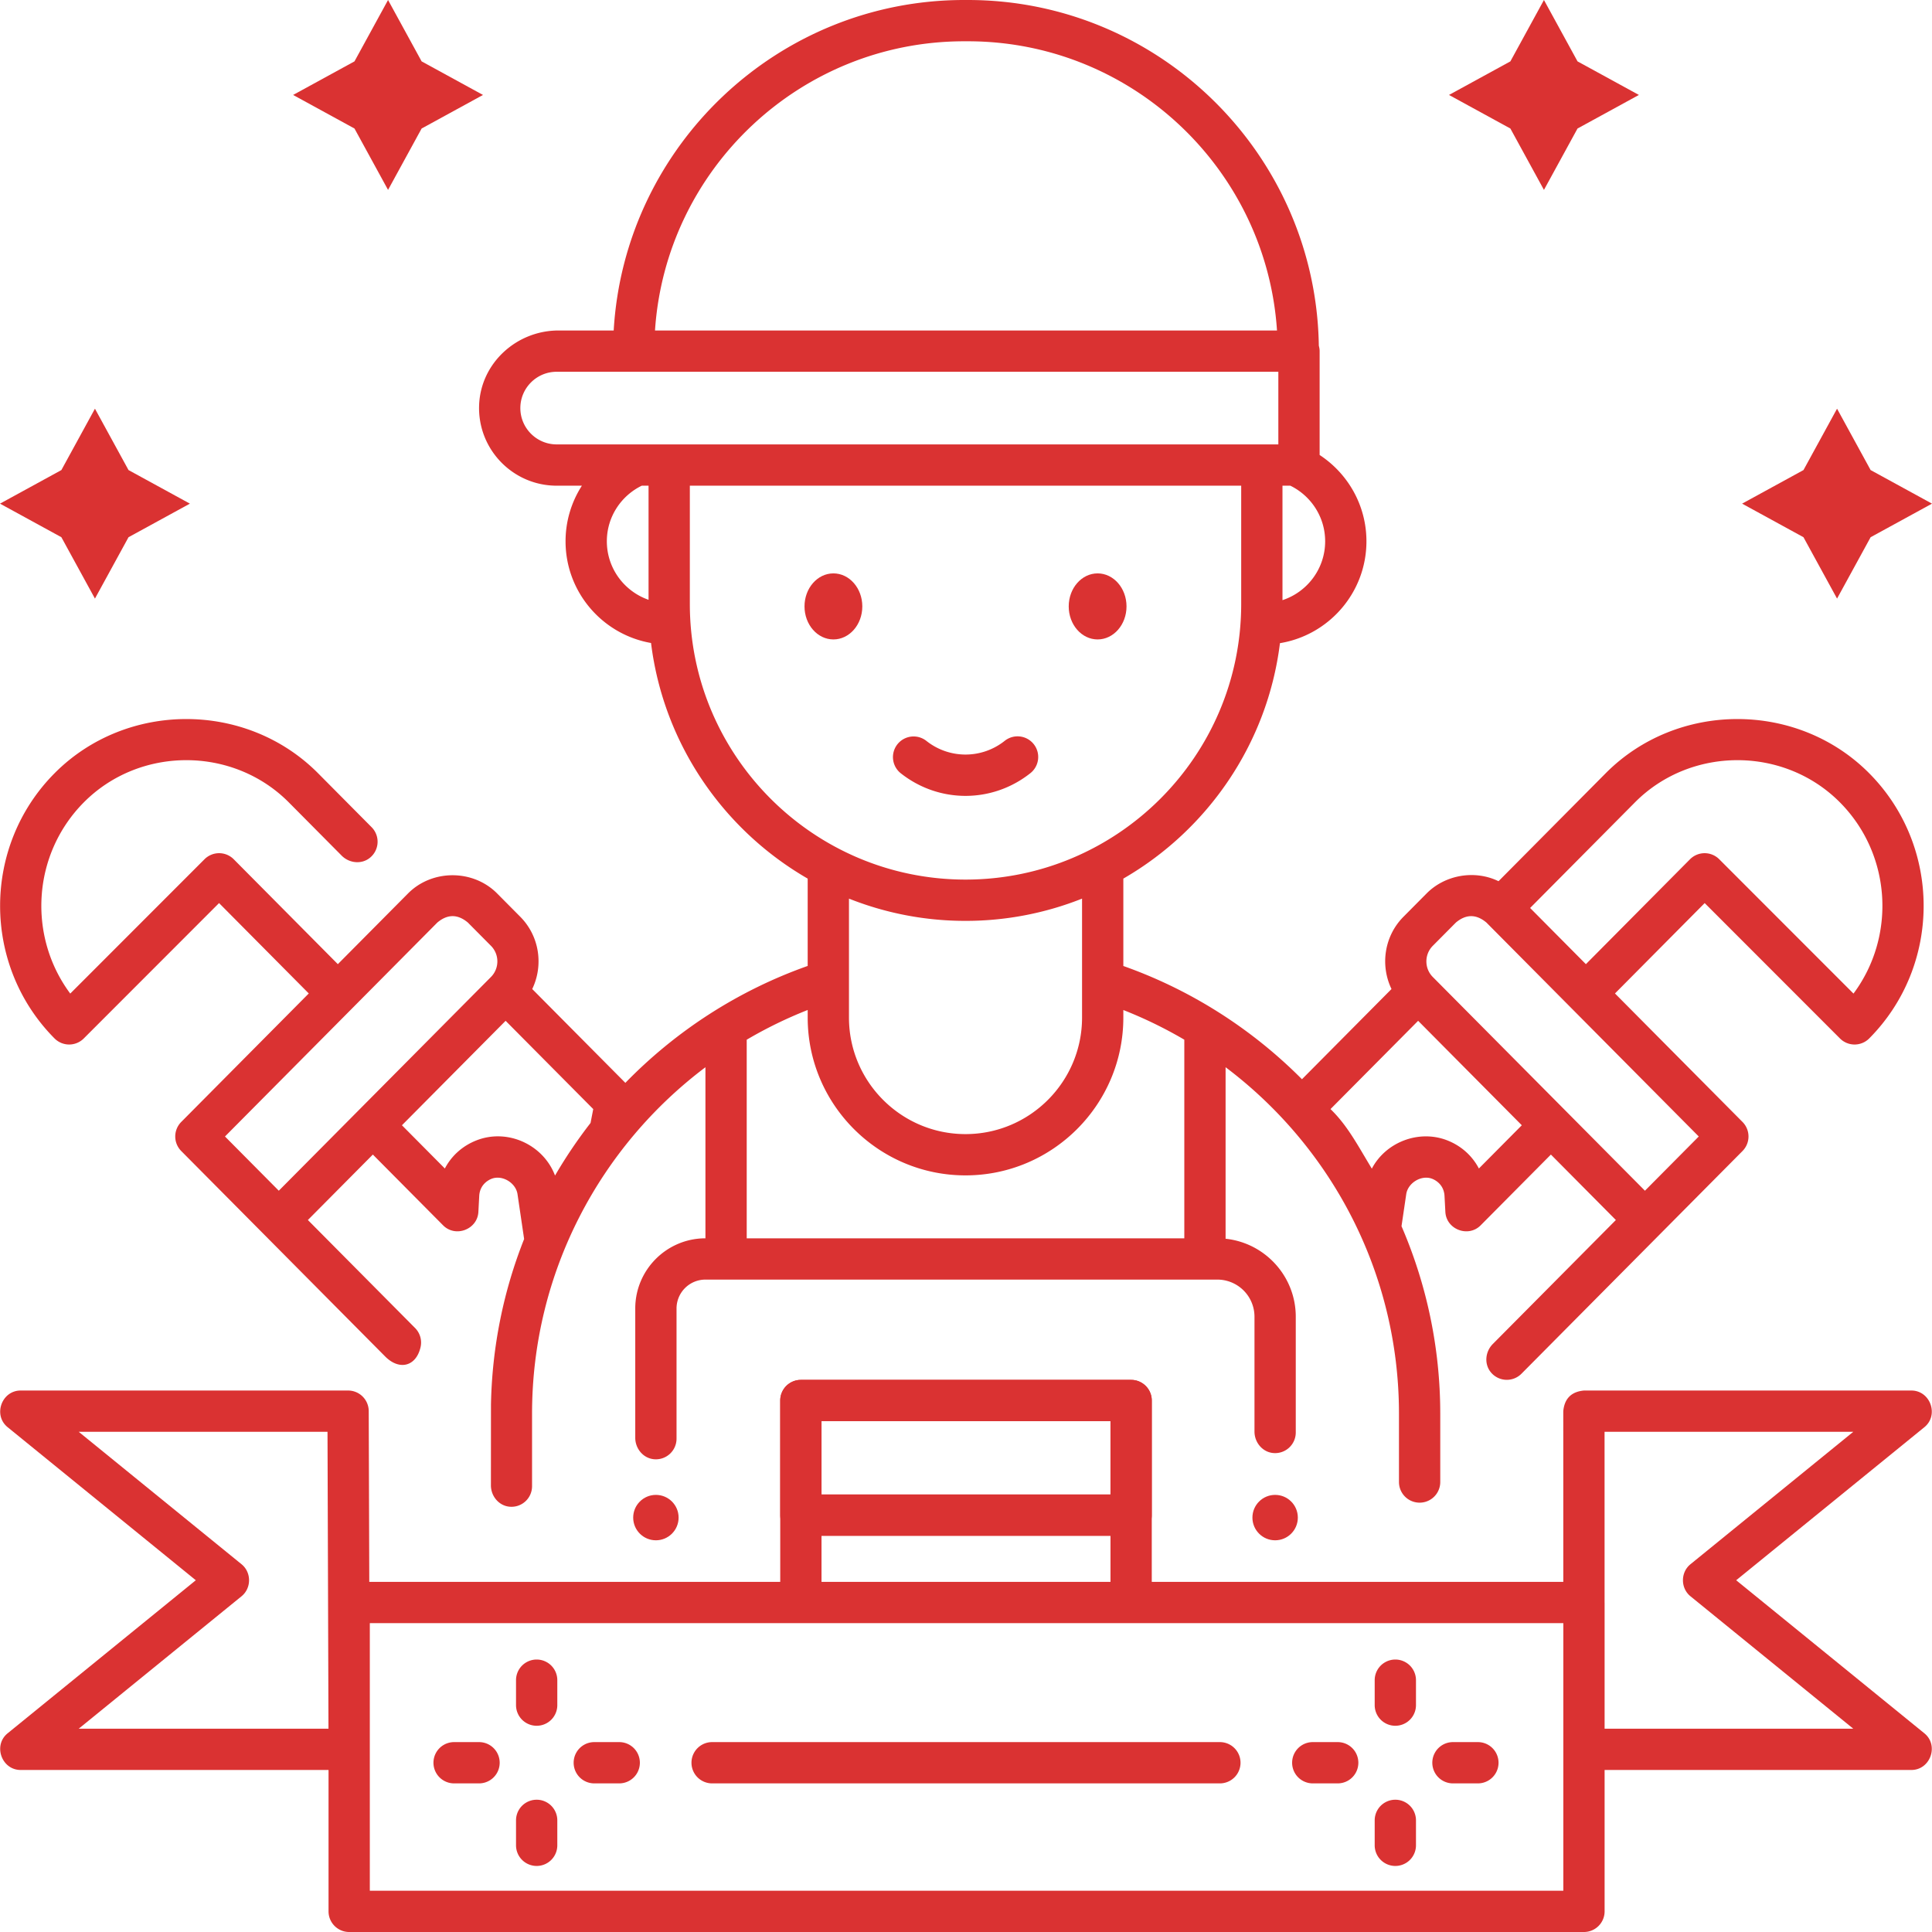
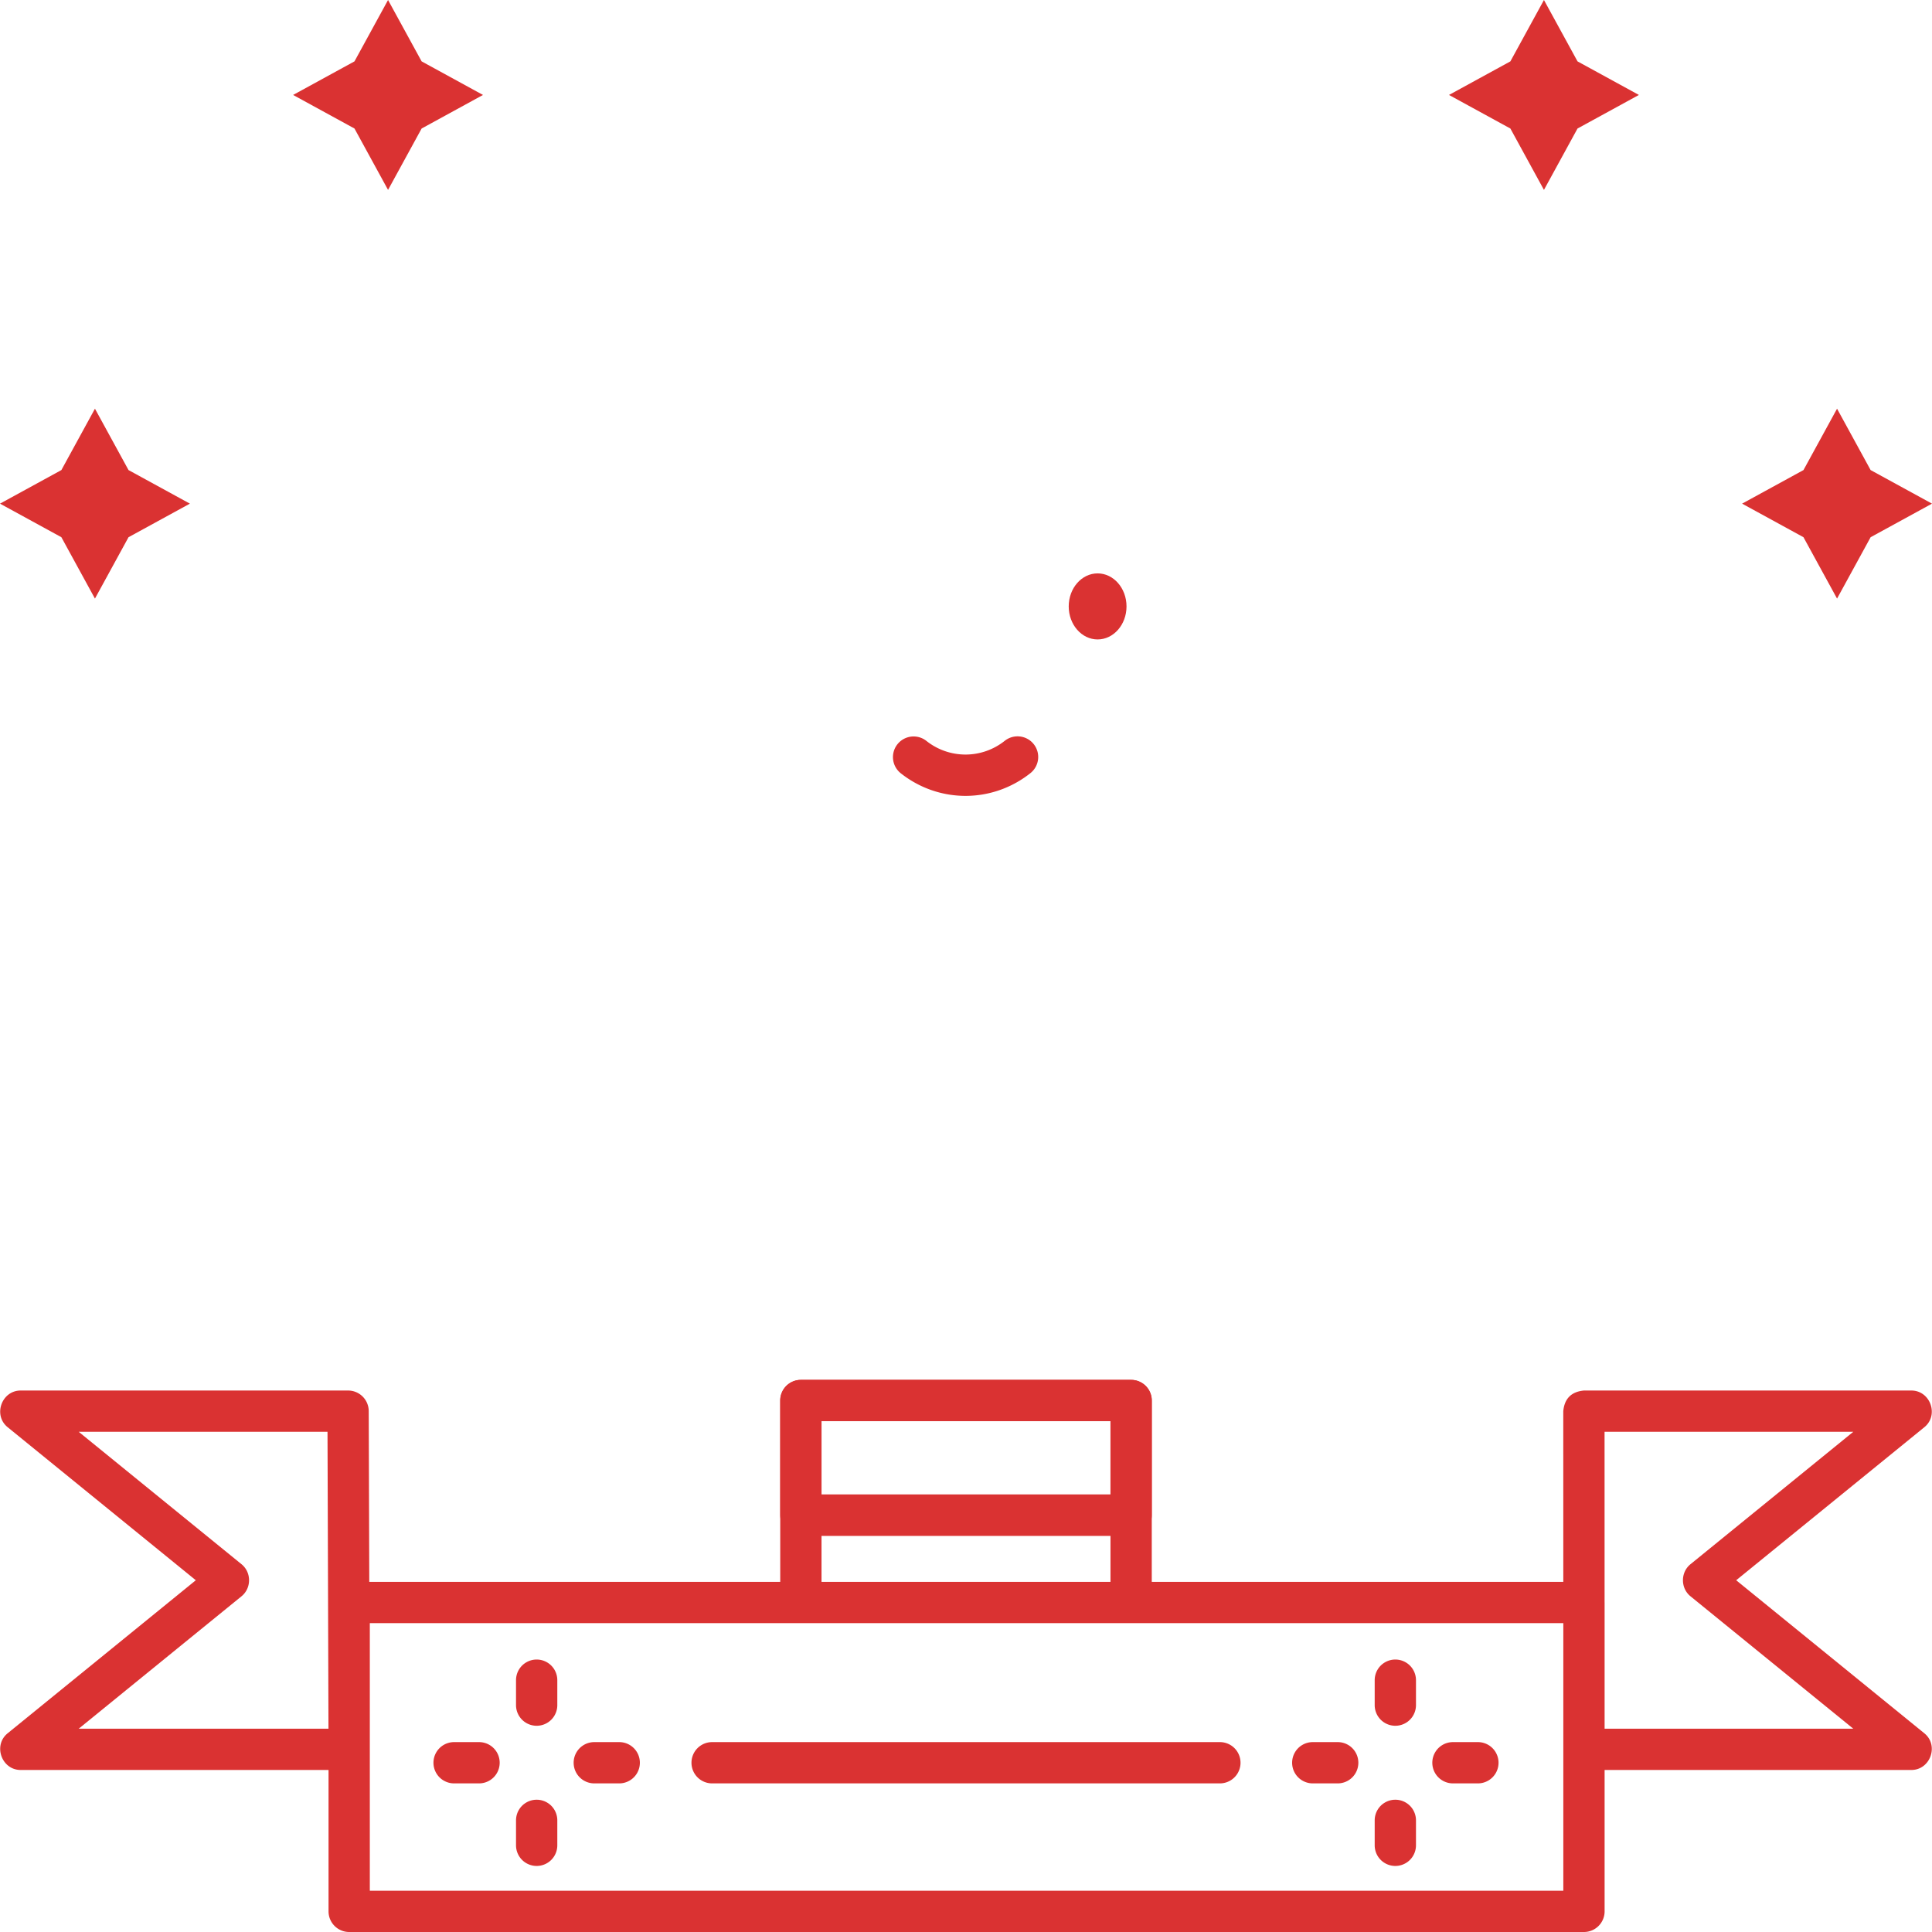
<svg xmlns="http://www.w3.org/2000/svg" version="1.1" width="512" height="512" x="0" y="0" viewBox="0 0 468 468" style="enable-background:new 0 0 512 512" xml:space="preserve">
  <g>
    <path d="M274 372.018h-80a5 5 0 0 1-5-5v-27.76a5 5 0 0 1 5-5h80a5 5 0 0 1 5 5v27.76a5 5 0 0 1-5 5zm-75-10h70v-17.76h-70z" fill="#da3232" opacity="1" data-original="#000000" />
-     <ellipse cx="201.882" cy="146.894" rx="7" ry="8" fill="#da3232" opacity="1" data-original="#000000" />
    <ellipse cx="265.882" cy="146.894" rx="7" ry="8" fill="#da3232" opacity="1" data-original="#000000" />
    <path d="M233.882 192.79c-5.545 0-11.09-1.834-15.717-5.503a5 5 0 0 1 6.212-7.836 15.233 15.233 0 0 0 19.008 0 4.998 4.998 0 0 1 7.024.812 5 5 0 0 1-.812 7.024c-4.625 3.669-10.17 5.503-15.715 5.503zM162.341 156.116h-.007zM295.5 432h-123a5 5 0 1 1 0-10h123a5 5 0 1 1 0 10zM338 452a5 5 0 0 1-5-5v-6.043a5 5 0 1 1 10 0V447a5 5 0 0 1-5 5zM338 418.043a5 5 0 0 1-5-5V407a5 5 0 1 1 10 0v6.043a5 5 0 0 1-5 5zM324.042 432H318a5 5 0 1 1 0-10h6.042a5 5 0 1 1 0 10zM358 432h-6.042a5 5 0 1 1 0-10H358a5 5 0 1 1 0 10zM130 452a5 5 0 0 1-5-5v-6.043a5 5 0 1 1 10 0V447a5 5 0 0 1-5 5zM130 418.043a5 5 0 0 1-5-5V407a5 5 0 1 1 10 0v6.043a5 5 0 0 1-5 5zM116.042 432H110a5 5 0 1 1 0-10h6.042a5 5 0 1 1 0 10zM150 432h-6.042a5 5 0 1 1 0-10H150a5 5 0 1 1 0 10z" fill="#da3232" opacity="1" data-original="#000000" />
-     <circle cx="308.882" cy="367.616" r="5.5" fill="#da3232" opacity="1" data-original="#000000" />
-     <circle cx="158.882" cy="367.616" r="5.5" fill="#da3232" opacity="1" data-original="#000000" />
-     <path d="M452.795 187.319c-17.39-17.519-46.461-17.519-63.851 0l-25.948 26.141c-5.729-2.79-12.915-1.576-17.419 2.962l-5.604 5.646c-4.695 4.729-5.651 11.806-2.9 17.51l-21.691 21.853c-12.068-12.14-26.813-21.609-43.269-27.433V212.83c20.396-11.772 34.911-32.641 37.939-57.033C321.917 153.853 331 143.532 331 131.123c0-8.745-4.521-16.441-11.338-20.91V85.055c0-.456-.081-.89-.195-1.31C318.761 37.449 280.905 0 234.445 0h-.891c-45.22 0-82.297 35.475-84.896 80.055h-13.353c-10.18 0-18.861 7.9-19.246 18.073-.404 10.694 8.178 19.523 18.784 19.523h6.115a24.835 24.835 0 0 0-3.96 13.473c0 12.324 8.961 22.587 20.707 24.63 3.016 24.411 17.537 45.297 37.945 57.076v21.156c-16.863 5.964-31.936 15.749-44.165 28.321l-22.561-22.729c2.751-5.703 1.794-12.78-2.9-17.51l-5.604-5.646c-5.826-5.869-15.738-5.882-21.577 0l-17.005 17.132-25.213-25.404a5 5 0 0 0-7.085-.012l-32.522 32.543c-10.329-13.875-9.233-33.705 3.286-46.317 13.525-13.626 36.12-13.637 49.655 0l12.806 12.902c1.84 1.854 4.838 2.164 6.858.508a5 5 0 0 0 .392-7.4l-12.958-13.055c-17.39-17.519-46.461-17.519-63.851 0-17.574 17.706-17.574 46.516 0 64.222a4.999 4.999 0 0 0 7.085.012l32.773-32.795 21.732 21.894-30.893 31.123a5 5 0 0 0 0 7.045l49.399 49.768c3.39 3.415 7.448 2.476 8.561-2.205a5.001 5.001 0 0 0-1.314-4.689L74.58 295.531l15.738-15.855 17.022 17.15c2.998 3.018 8.318.99 8.542-3.26l.203-3.848c.151-2.87 2.349-3.928 3.019-4.184 2.58-.99 5.852.997 6.255 3.734l1.603 10.87c-4.943 12.445-7.757 25.952-8.032 40.073l-.013 19.586c-.002 2.604 1.9 4.93 4.492 5.178a4.984 4.984 0 0 0 5.473-4.959V342.48c0-34.287 16.518-64.774 42-83.957v41.441c-9.374 0-17 7.626-17 17v31.319c0 2.611 1.909 4.943 4.509 5.191a5.001 5.001 0 0 0 5.491-4.977v-31.534a7 7 0 0 1 7-7h124a9 9 0 0 1 9 9v27.819c0 2.611 1.909 4.943 4.509 5.191a5.001 5.001 0 0 0 5.491-4.977v-28.034c0-9.801-7.46-17.89-17-18.893v-41.55c25.481 19.183 42 49.671 42 83.958V359a5 5 0 0 0 10 0v-16.519c0-16.139-3.359-31.5-9.386-45.45l1.145-7.762c.404-2.739 3.676-4.724 6.255-3.734.67.256 2.868 1.313 3.019 4.184l.203 3.848c.224 4.25 5.544 6.279 8.542 3.26l17.023-17.15 15.738 15.855-29.814 30.037c-1.839 1.853-2.128 4.853-.459 6.86a5.002 5.002 0 0 0 7.404.338l53.545-53.946a5 5 0 0 0 0-7.045l-30.893-31.123 21.732-21.894 32.773 32.795a4.999 4.999 0 0 0 7.085-.012c17.575-17.707 17.575-46.517.001-64.223zM310.662 117.65h1.904c4.985 2.442 8.434 7.555 8.434 13.473 0 6.646-4.344 12.288-10.338 14.255zM67.535 288.433l-.001-.001-13.037-13.135 51.447-51.83c2.461-2.059 4.921-2.059 7.382 0l5.604 5.646c2.064 2.079 2.064 5.464 0 7.543zm75.516-16.411a115.45 115.45 0 0 0-8.603 12.739c-2.811-7.439-11.407-11.434-18.91-8.567-3.451 1.316-6.16 3.763-7.778 6.859l-10.396-10.474 25.115-25.302 21.225 21.383zM233.555 10h.891c39.706 0 72.309 30.991 74.89 70.055H158.665C161.246 40.991 193.849 10 233.555 10zm-76.452 135.292c-5.87-2.038-10.103-7.612-10.103-14.169 0-5.926 3.461-11.04 8.459-13.473h1.644zm-22.259-37.642c-4.851 0-8.797-3.946-8.797-8.798s3.946-8.798 8.797-8.798h174.818v17.596zm32.259 38.639V117.65h133.56v28.639c0 36.822-29.958 66.779-66.78 66.779s-66.78-29.957-66.78-66.779zm95.01 71.39v28.811c0 15.566-12.665 28.23-28.231 28.23s-28.23-12.664-28.23-28.23v-28.81a76.331 76.331 0 0 0 28.23 5.389 76.354 76.354 0 0 0 28.231-5.39zm24.769 82.287h-106v-48.111a105.202 105.202 0 0 1 14.77-7.2v1.834c0 21.08 17.15 38.23 38.23 38.23s38.231-17.15 38.231-38.23v-1.825a105.281 105.281 0 0 1 14.769 7.186zm71.359-16.913c-1.619-3.097-4.327-5.543-7.778-6.859-6.796-2.593-14.781.459-18.155 6.895-3.444-5.687-5.895-10.448-10.01-14.429l21.225-21.383 25.115 25.302zm53.262-7.755-13.038 13.136-51.394-51.777c-2.064-2.079-2.064-5.464 0-7.543l5.604-5.646c2.461-2.059 4.921-2.059 7.382 0zm37.48-34.616-32.522-32.543a4.999 4.999 0 0 0-7.085.012l-25.216 25.404-13.509-13.609 25.391-25.581c13.525-13.626 36.12-13.637 49.655 0 12.519 12.612 13.615 32.442 3.286 46.317z" fill="#da3232" opacity="1" data-original="#000000" />
    <path d="m466.155 419.872-45.587-37.079 45.587-37.078c3.576-2.908 1.454-8.879-3.155-8.879h-79.318c-3.048.286-4.714 1.953-5 5.001l.006 41.35H279v-43.93a5 5 0 0 0-5-5h-80a5 5 0 0 0-5 5v43.93H89.453l-.134-41.367a5 5 0 0 0-5-4.984H5c-4.608 0-6.73 5.971-3.155 8.879l45.587 37.078-45.587 37.079C-1.731 422.78.391 428.751 5 428.751h74.584V463a5 5 0 0 0 5 5h299.109a5 5 0 0 0 5-5v-34.249H463c4.608 0 6.73-5.971 3.155-8.879zm-447.084-1.121 39.439-32.079c2.425-1.971 2.425-5.787 0-7.758l-39.439-32.078h60.263l.234 71.915zM199 344.257h70v17.761h-70zm0 27.761h70v11.169h-70zM378.693 458H89.584v-64.813h289.109zm10-39.249v-30.564c0-.017-.005-.033-.005-.05l-.006-41.3h60.247l-39.439 32.078c-2.425 1.971-2.425 5.786 0 7.758l39.439 32.079h-60.236zM102.132 14.868 117 23l-14.868 8.132L94 46l-8.132-14.868L71 23l14.868-8.132L94 0zM31.132 113.868 46 122l-14.868 8.132L23 145l-8.132-14.868L0 122l14.868-8.132L23 99zM365.868 14.868 351 23l14.868 8.132L374 46l8.132-14.868L397 23l-14.868-8.132L374 0zM436.868 113.868 422 122l14.868 8.132L445 145l8.132-14.868L468 122l-14.868-8.132L445 99z" fill="#da3232" opacity="1" data-original="#000000" />
  </g>
</svg>